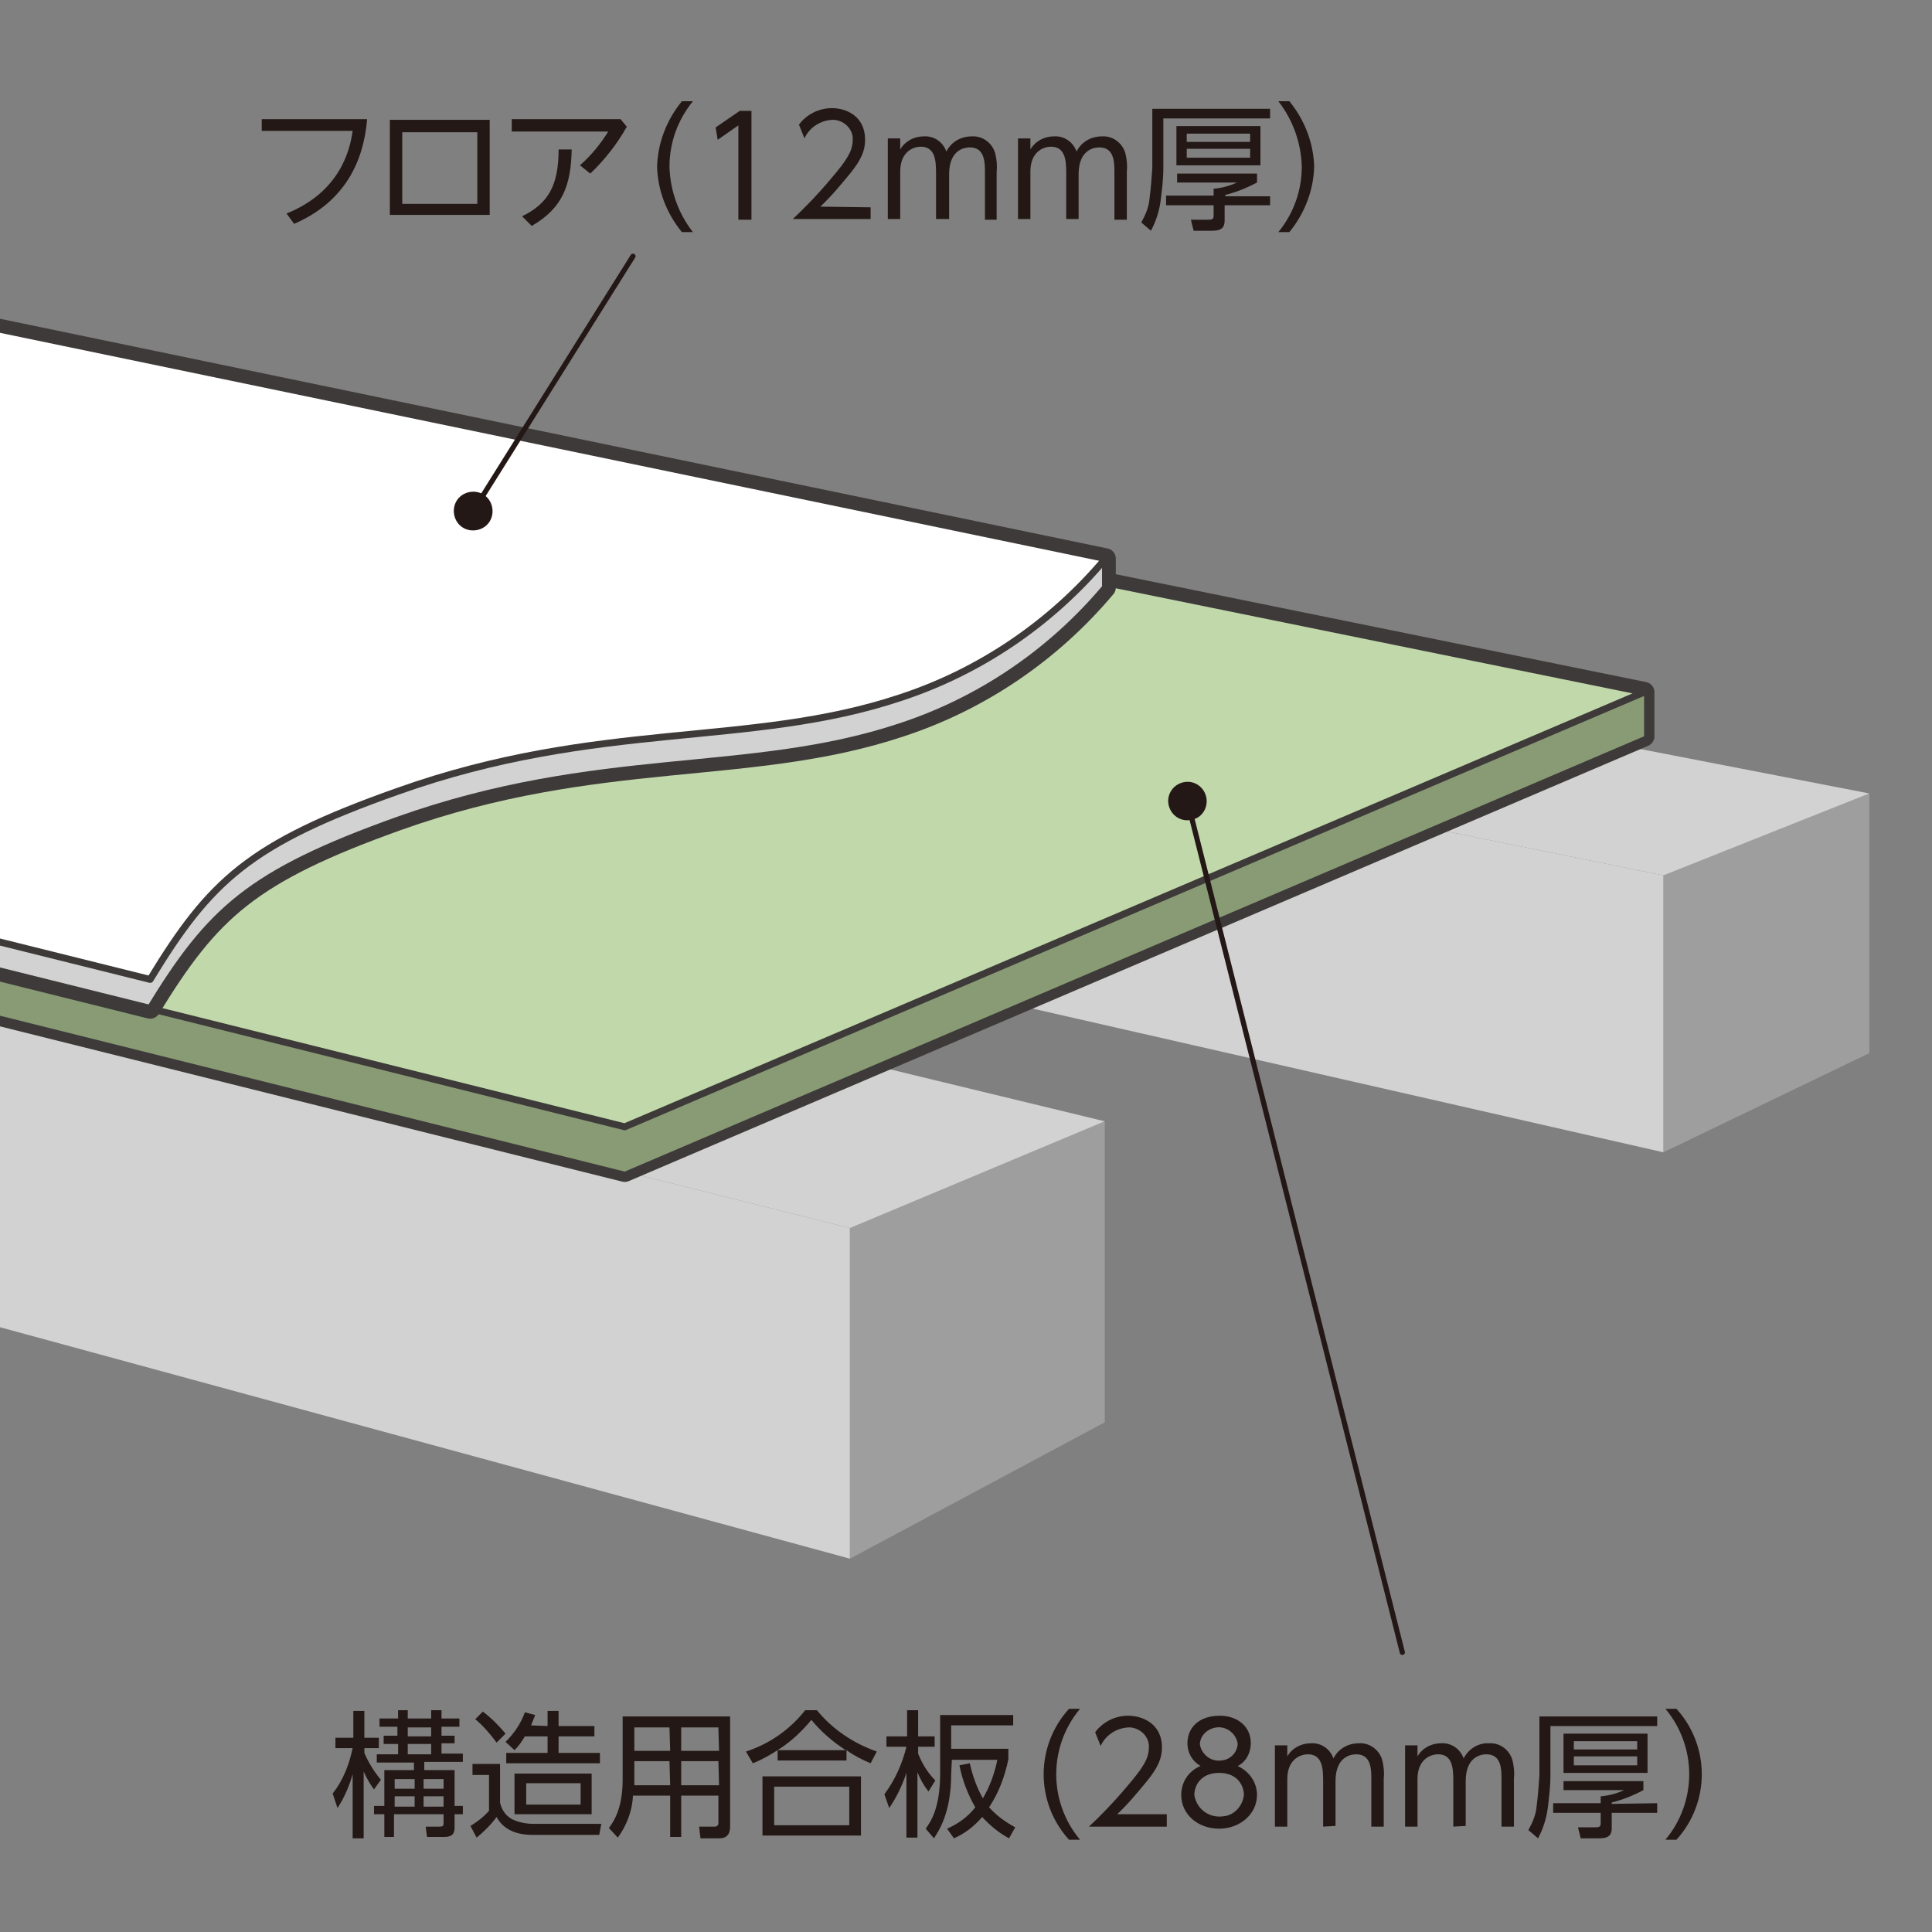
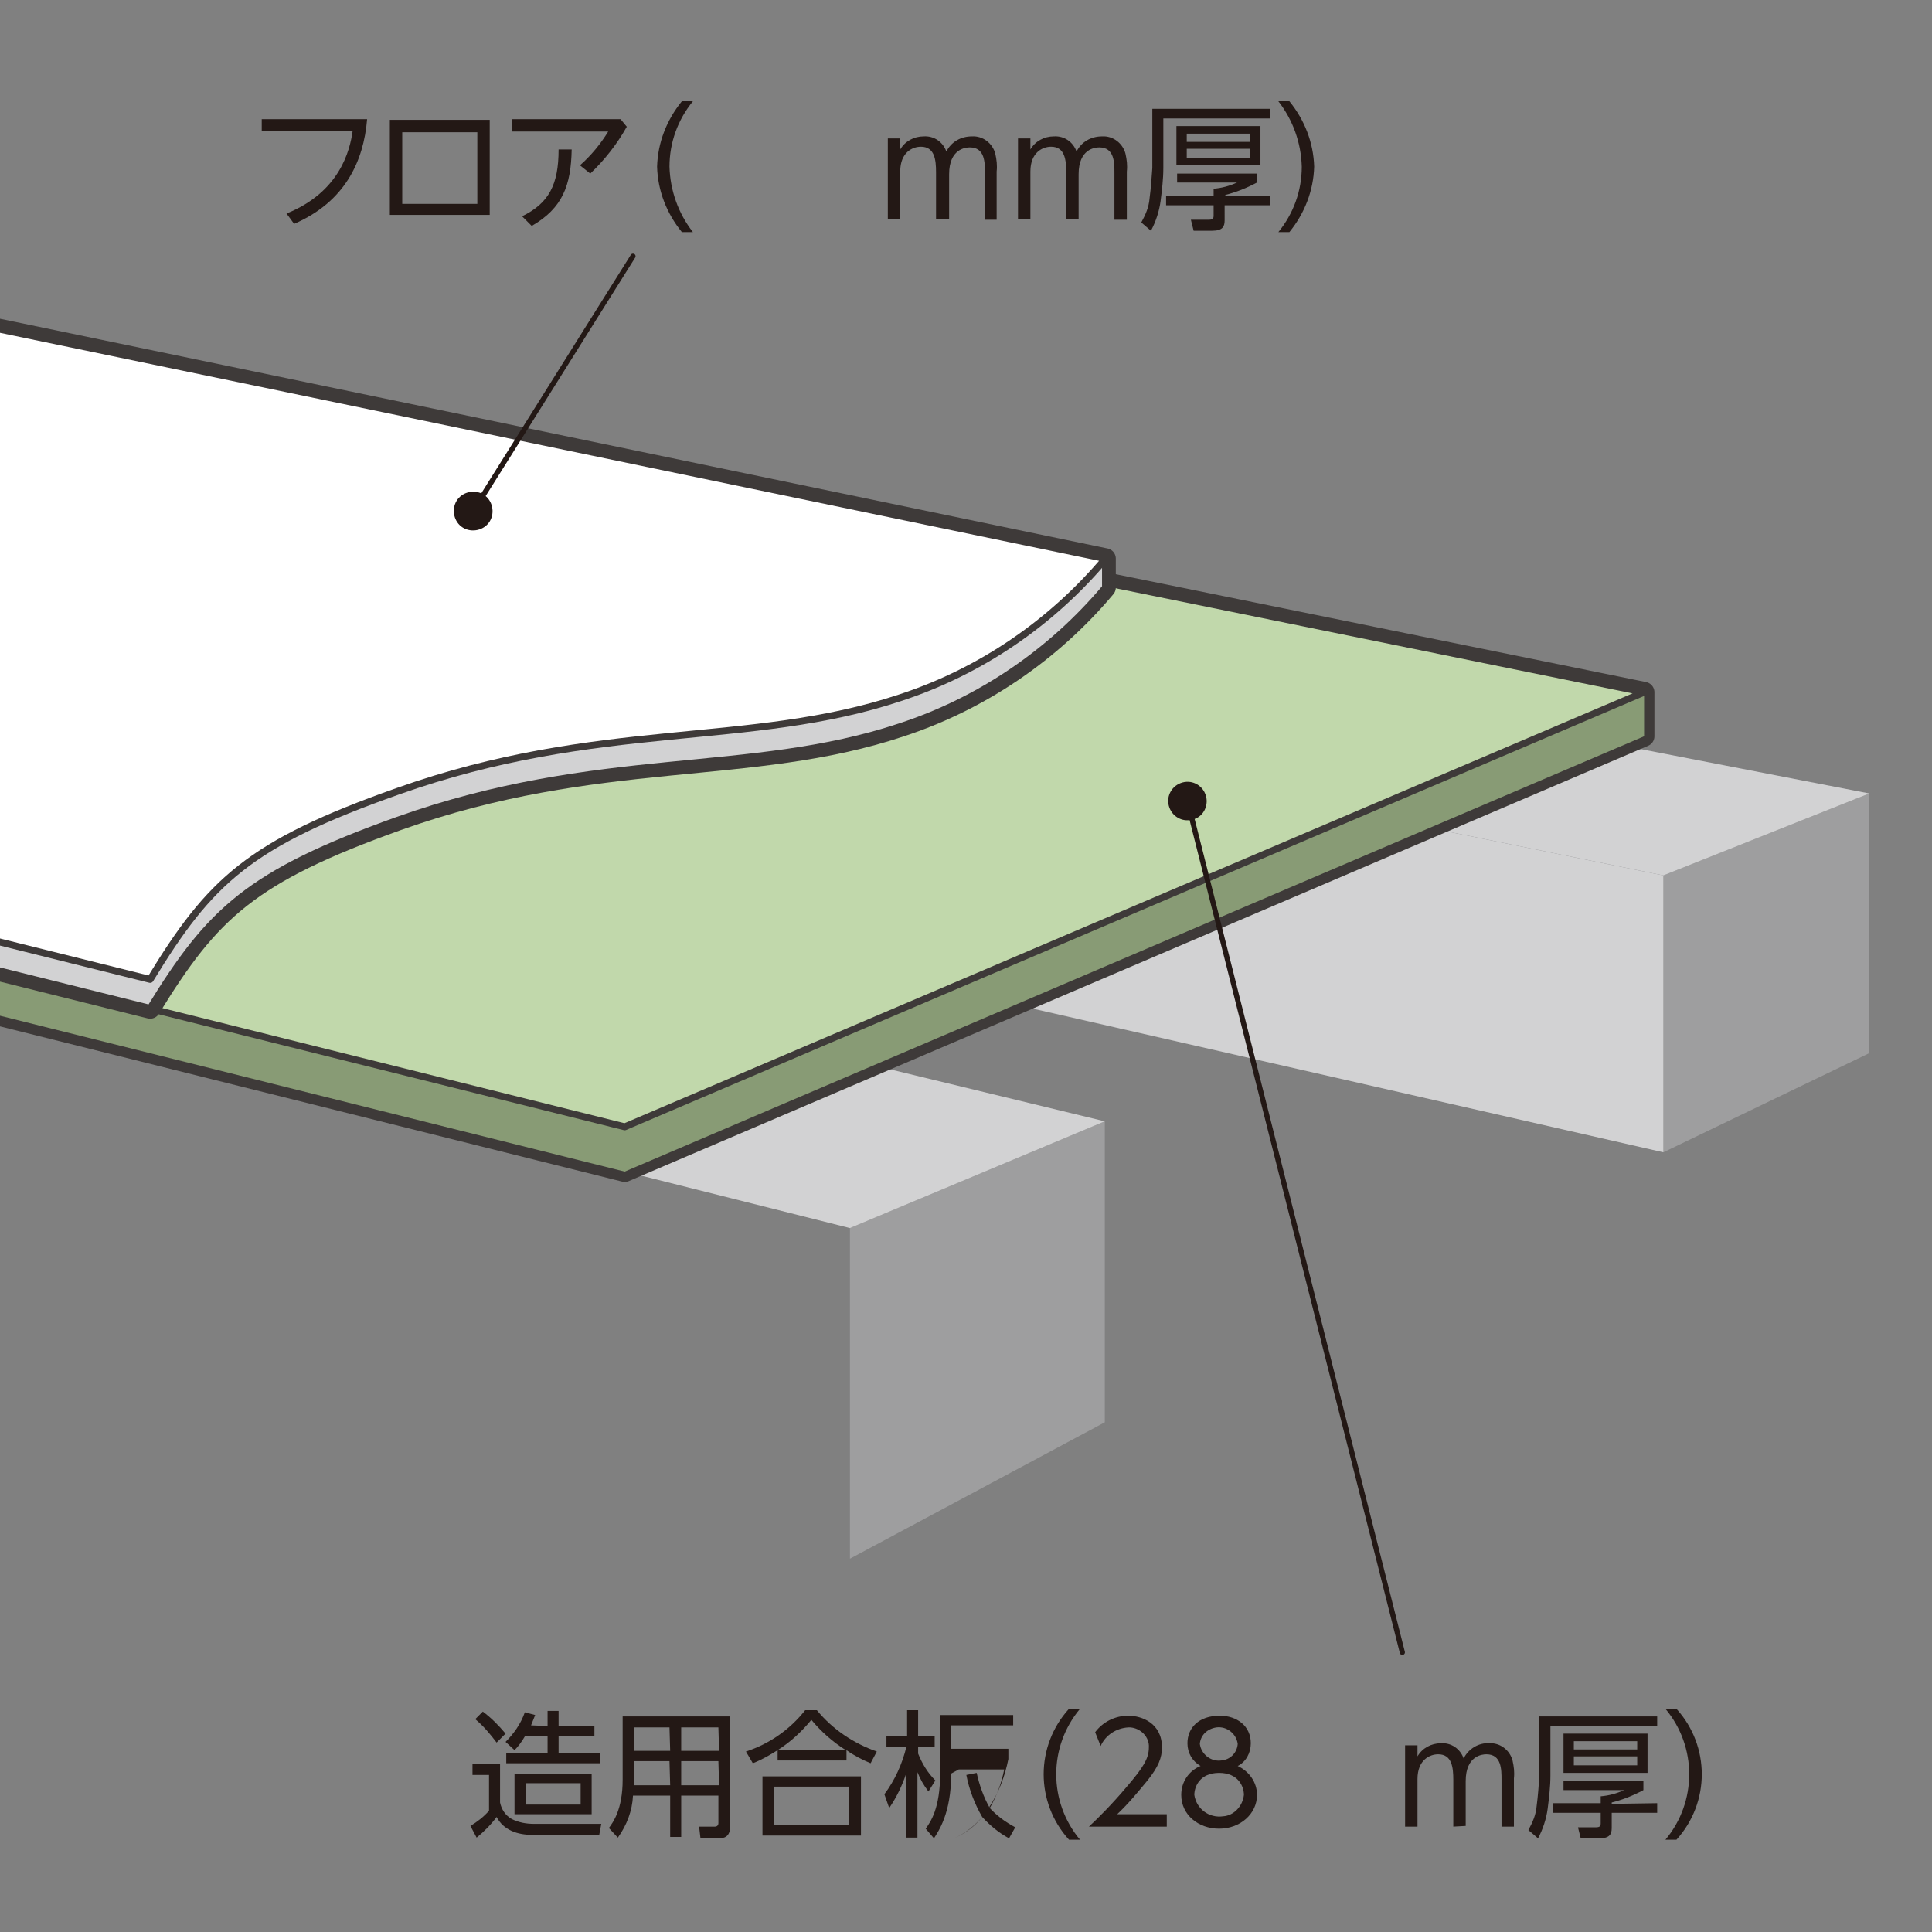
<svg xmlns="http://www.w3.org/2000/svg" xmlns:xlink="http://www.w3.org/1999/xlink" version="1.1" id="レイヤー_1" x="0px" y="0px" viewBox="0 0 280.5 280.5" style="enable-background:new 0 0 280.5 280.5;" xml:space="preserve">
  <rect x="0" y="0" width="280.5" height="280.5" fill="#808080" stroke="none" />
  <style type="text/css">
	.st0{clip-path:url(#SVGID_00000009556066480791589890000003328041083642560905_);}
	.st1{fill:#D2D2D3;}
	.st2{fill:#9E9E9F;}
	.st3{fill:none;stroke:#3E3A39;stroke-width:3;stroke-linecap:round;stroke-linejoin:round;}
	.st4{fill:#889B75;}
	.st5{fill:#C1D8AB;stroke:#3E3A39;stroke-linecap:round;stroke-linejoin:round;}
	.st6{fill:#D2D2D3;stroke:#3E3A39;stroke-linecap:round;stroke-linejoin:round;}
	.st7{fill:#FFFFFF;stroke:#3E3A39;stroke-linecap:round;stroke-linejoin:round;}
	.st8{fill:#231815;}
	.st9{fill:none;stroke:#231815;stroke-width:0.75;stroke-linecap:round;stroke-linejoin:round;}
</style>
  <g id="レイヤー_2_00000169549498574561069910000000498501262013625521_">
    <g id="layer2">
      <g>
        <defs>
          <rect id="SVGID_1_" width="280.5" height="280.5" />
        </defs>
        <clipPath id="SVGID_00000182505257646081549820000012016811189390270863_">
          <use xlink:href="#SVGID_1_" style="overflow:visible;" />
        </clipPath>
        <g style="clip-path:url(#SVGID_00000182505257646081549820000012016811189390270863_);">
-           <polygon class="st1" points="123.4,226.3 -84.8,169.6 -84.8,126 123.4,178.3     " />
          <polygon class="st2" points="123.4,178.3 123.4,226.3 160.4,206.5 160.4,162.8     " />
          <polygon class="st1" points="-84.8,126 123.4,178.3 160.4,162.8 -44.1,113.3     " />
          <polygon class="st2" points="241.5,127.1 241.5,167.3 271.4,152.9 271.4,115.2     " />
          <polygon class="st1" points="241.5,167.3 38.3,121 38.3,85.8 241.5,127.1     " />
          <polygon class="st1" points="271.4,115.2 68.3,75.8 38.3,85.8 241.5,127.1     " />
          <polygon class="st3" points="-168.2,105.5 90.7,170.1 238.7,106.9 238.7,100.5 -15,48.9 -168.2,99.1     " />
          <polygon class="st4" points="-168.2,105.5 90.7,170.1 238.7,106.9 238.7,100.5 -15,48.9 -168.2,99.1     " />
          <polygon class="st5" points="-168.2,99.1 90.7,163.6 238.7,100.5 -15,48.9     " />
          <path class="st3" d="M160.5,81.1L-15,44.7l-153.2,50.2v4.2l190,47.3c8.7-14.2,14.4-19.6,35.9-27.3c29.2-10.4,51.1-6.3,73-13.6      c11.6-3.8,21.9-10.8,29.8-20.2V81.1z" />
          <path class="st6" d="M160.5,81.1L-15,44.7l-153.2,50.2v4.2l190,47.3c8.7-14.2,14.4-19.6,35.9-27.3c29.2-10.4,51.1-6.3,73-13.6      c11.6-3.8,21.9-10.8,29.8-20.2V81.1z" />
          <path class="st7" d="M57.7,114.9c29.2-10.4,51.1-6.3,73-13.6c11.6-3.8,21.9-10.8,29.8-20.2L-15,44.7l-153.2,50.2l190,47.3      C30.5,127.9,36.2,122.5,57.7,114.9z" />
        </g>
      </g>
      <path class="st8" d="M53.3,17.3c-0.5,6.1-3.2,12-10.6,15.2L41.6,31c7.7-3.1,9.2-9.1,9.6-12H38v-1.7H53.3z" />
      <path class="st8" d="M56.6,17.4h14.5v13.8H56.6V17.4z M69.3,29.5V19.2H58.4v10.4H69.3z" />
      <path class="st8" d="M90.1,17.3l0.9,1.1c-1.4,2.5-3.2,4.8-5.3,6.8L84.2,24c1.6-1.4,3-3.1,4.1-4.9H74.3v-1.8H90.1z M83,21.7    c-0.1,5.2-1.3,8.5-5.8,11.1l-1.4-1.4c3.9-1.9,5.3-4.6,5.3-9.7H83z" />
      <path class="st8" d="M99,33.7c-2.2-2.7-3.5-6-3.6-9.5c0.1-3.5,1.4-6.8,3.6-9.5h1.6c-2.2,2.7-3.4,6-3.4,9.5    c0.1,3.5,1.3,6.8,3.4,9.5H99z" />
-       <path class="st8" d="M107.4,16.1h1.7v15.8h-1.9V18.2l-3,2.1l-0.3-1.8L107.4,16.1z" />
-       <path class="st8" d="M126.4,30.1v1.7h-11.3c1.3-1.2,3.4-3.3,5.5-5.8c2.4-2.8,3.2-4.1,3.2-5.7c0.1-1.5-1.2-2.8-2.7-2.9    c-0.1,0-0.2,0-0.3,0c-1.7,0.1-3.3,1.1-4,2.7l-0.8-2c1.1-1.5,2.9-2.4,4.8-2.4c2,0,4.8,1.1,4.8,4.6c0,1.5-0.5,2.8-2.1,4.8    c-1.4,1.7-2.8,3.4-4.4,4.9L126.4,30.1z" />
      <path class="st8" d="M135.9,31.8V25c0-1.8-0.2-3.7-2.2-3.7c-1.2,0-3,0.8-3,3.6v6.9h-1.8V20.1h1.8v1.6c0.7-1.2,2-1.9,3.4-1.9    c1.5-0.1,2.8,0.8,3.3,2.2c0.7-1.4,2.1-2.2,3.7-2.2c1.6-0.1,3,1,3.4,2.5c0.2,0.9,0.3,1.7,0.2,2.6v7H143v-6.8c0-1.5,0-3.7-2.2-3.7    c-0.6,0-3,0.2-3,3.9v6.5H135.9z" />
      <path class="st8" d="M154.8,31.8V25c0-1.8-0.2-3.7-2.2-3.7c-1.2,0-3,0.8-3,3.6v6.9h-1.8V20.1h1.8v1.6c0.7-1.2,2-1.9,3.4-1.9    c1.5-0.1,2.8,0.8,3.3,2.2c0.7-1.4,2.1-2.2,3.7-2.2c1.6-0.1,3,1,3.4,2.5c0.2,0.9,0.3,1.7,0.2,2.6v7h-1.8v-6.8c0-1.5,0-3.7-2.2-3.7    c-0.6,0-3,0.2-3,3.9v6.5H154.8z" />
      <path class="st8" d="M184.4,15.8v1.4h-15.5v7.2c0,1.6-0.2,3.2-0.4,4.8c-0.2,1.5-0.7,3-1.4,4.3l-1.4-1.2c0.6-1.1,1.1-2.2,1.2-3.5    c0.2-1.5,0.3-3,0.4-4.4v-8.6H184.4z M184.4,28.4v1.4h-6.6V32c0,0.9-0.3,1.5-1.8,1.5h-2.7l-0.4-1.6h2.6c0.6,0,0.7-0.2,0.7-0.6v-1.5    h-6.9v-1.4h6.9v-1c1.2-0.1,2.3-0.4,3.4-0.9h-8.7v-1.3h11.6v1.3c-1.5,0.8-3,1.4-4.6,1.8v0.2H184.4z M183,24h-12.2v-5.7H183V24z     M181.5,19.4h-9.2v1.2h9.2L181.5,19.4z M181.5,21.6h-9.2v1.3h9.2L181.5,21.6z" />
      <path class="st8" d="M185.6,33.7c2.2-2.7,3.4-6,3.4-9.5c-0.1-3.5-1.3-6.8-3.4-9.5h1.6c2.2,2.7,3.5,6,3.6,9.5    c-0.1,3.5-1.4,6.8-3.6,9.5H185.6z" />
-       <path class="st8" d="M54.3,259.8c-0.6-0.8-1.1-1.7-1.5-2.6v9.7h-1.6v-9.3c-0.5,1.7-1.2,3.4-2.2,4.9l-0.7-2.1    c1.5-1.9,2.4-4.2,2.9-6.6h-2.5v-1.5h2.6v-3.9h1.6v3.9h2.1v1.5h-2.1v0.7c0.6,1.4,1.4,2.7,2.4,3.9L54.3,259.8z M60.2,255.9h-5.5    v-1.2h3.1v-1.5h-2.1V252h2v-1.3h-2.6v-1.2h2.7v-1.2h1.4v1.2h3.4v-1.2h1.5v1.2h2.6v1.2h-2.6v1.3H66v1.1h-1.9v1.5h3.1v1.2h-5.6v1.2    h4.4v5.2h1.2v1.2h-1.2v1.9c0,0.9-0.3,1.4-1.5,1.4H62l-0.2-1.5h2c0.5,0,0.6-0.1,0.6-0.5v-1.3h-7.2v3.3h-1.4v-3.3h-1.5v-1.2h1.5    v-5.2h4.3V255.9z M60.2,258.3h-2.9v1.4h2.9V258.3z M60.2,260.8h-2.9v1.5h2.9V260.8z M62.6,250.8h-3.4v1.3h3.4V250.8z M62.6,253.2    h-3.4v1.5h3.4V253.2z M61.5,259.7h2.9v-1.4h-2.9L61.5,259.7z M61.5,262.3h2.9v-1.5h-2.9L61.5,262.3z" />
      <path class="st8" d="M72.6,256.1v5.6c0.2,1,0.8,1.9,1.7,2.4c1,0.5,2.1,0.7,3.2,0.7h9.8l-0.3,1.6h-9.7c-2.2,0-4.2-0.7-5.2-2.6    c-0.8,1.1-1.8,2.1-2.9,3l-0.9-1.7c1-0.6,1.9-1.3,2.7-2.2v-5.2h-2.4v-1.6L72.6,256.1z M72.1,253c-0.9-1.2-1.9-2.4-3.1-3.4l1.1-1.1    c1.2,0.9,2.3,2,3.3,3.2L72.1,253z M79.5,250.6v-2.2h1.6v2.2h5.2v1.5h-5.2v2.4h6v1.5H73.5v-1.5h6v-2.4h-3.3c-0.4,0.7-0.9,1.4-1.5,2    l-1.3-1.2c1.2-1.2,2.2-2.6,2.8-4.3l1.5,0.4c-0.2,0.5-0.4,1-0.6,1.5L79.5,250.6z M85.9,263.4H74.7v-5.9h11.2V263.4z M84.3,258.9    h-7.9v3.1h7.9V258.9z" />
      <path class="st8" d="M106,265.2c0,1.5-0.9,1.7-1.6,1.7h-2.7l-0.2-1.7h2.3c0.3,0,0.5-0.2,0.5-0.5v-4h-5.4v6h-1.6v-6h-5.4    c-0.1,2.2-0.9,4.3-2.2,6.1l-1.3-1.4c0.6-0.8,2-2.7,2-7v-9.2H106V265.2z M97.2,255.7h-5.1v2.5c0,0.2,0,0.3,0,1h5.2L97.2,255.7z     M97.2,250.8h-5.1v3.4h5.2L97.2,250.8z M104.3,250.8h-5.4v3.4h5.5L104.3,250.8z M104.3,255.7h-5.4v3.5h5.5L104.3,255.7z" />
      <path class="st8" d="M126.4,256c-1.2-0.5-2.4-1.1-3.5-1.9v1.5h-10v-1.5c-1.1,0.7-2.3,1.4-3.6,1.9l-1-1.7c3.4-1.1,6.4-3.2,8.6-6    h1.7c2.3,2.8,5.3,4.8,8.7,6L126.4,256z M125,257.9v8.6h-14.3v-8.6H125z M123.3,259.4h-10.9v5.6h10.9V259.4z M122.8,254.1    c-1.9-1.2-3.6-2.7-5-4.4c-1.4,1.7-3,3.2-4.9,4.4H122.8z" />
-       <path class="st8" d="M134.8,260.1c-0.7-0.9-1.2-1.8-1.6-2.8v9.5h-1.6v-9.4c-0.6,1.8-1.4,3.5-2.5,5.1l-0.7-2c1.5-2,2.6-4.4,3.2-6.9    h-2.9v-1.5h3v-3.8h1.6v3.8h2.4v1.5h-2.4v1c0.6,1.5,1.4,2.8,2.5,3.9L134.8,260.1z M138.1,257.5c0,5.9-1.9,8.4-2.5,9.4l-1.2-1.4    c0.7-1,2.1-2.9,2.1-8.1V249h10.6v1.5h-9v3.4h8.3v1.5c-0.5,2.5-1.4,4.9-2.8,7c1.1,1.2,2.3,2.1,3.8,2.9l-0.9,1.6    c-1.5-0.8-2.8-1.9-3.9-3.1c-1.1,1.3-2.5,2.4-4.1,3.1l-1-1.4c1.6-0.7,3-1.7,4.1-3.1c-1.1-1.9-1.9-4-2.3-6.1l1.5-0.3    c0.4,1.8,1,3.5,1.9,5.1c1-1.7,1.7-3.6,2.1-5.6h-6.6L138.1,257.5z" />
+       <path class="st8" d="M134.8,260.1c-0.7-0.9-1.2-1.8-1.6-2.8v9.5h-1.6v-9.4c-0.6,1.8-1.4,3.5-2.5,5.1l-0.7-2c1.5-2,2.6-4.4,3.2-6.9    h-2.9v-1.5h3v-3.8h1.6v3.8h2.4v1.5h-2.4v1c0.6,1.5,1.4,2.8,2.5,3.9L134.8,260.1z M138.1,257.5c0,5.9-1.9,8.4-2.5,9.4l-1.2-1.4    c0.7-1,2.1-2.9,2.1-8.1V249h10.6v1.5h-9v3.4h8.3v1.5c-0.5,2.5-1.4,4.9-2.8,7c1.1,1.2,2.3,2.1,3.8,2.9l-0.9,1.6    c-1.5-0.8-2.8-1.9-3.9-3.1c-1.1,1.3-2.5,2.4-4.1,3.1c1.6-0.7,3-1.7,4.1-3.1c-1.1-1.9-1.9-4-2.3-6.1l1.5-0.3    c0.4,1.8,1,3.5,1.9,5.1c1-1.7,1.7-3.6,2.1-5.6h-6.6L138.1,257.5z" />
      <path class="st8" d="M155.2,267.1c-4.9-5.4-4.9-13.6,0-19h1.6c-4.6,5.5-4.6,13.5,0,19H155.2z" />
      <path class="st8" d="M169.4,263.5v1.7h-11.3c1.3-1.2,3.4-3.3,5.5-5.8c2.4-2.8,3.2-4.1,3.2-5.7c0.1-1.5-1.2-2.8-2.7-2.9    c-0.1,0-0.2,0-0.3,0c-1.7,0.1-3.3,1.1-4,2.7l-0.8-2c1.1-1.5,2.9-2.4,4.8-2.4c2,0,4.9,1.1,4.9,4.6c0,1.5-0.5,2.8-2.1,4.8    c-1.4,1.7-2.8,3.4-4.4,4.9H169.4z" />
      <path class="st8" d="M182.5,260.6c0,2.8-2.5,4.9-5.5,4.9s-5.5-2-5.5-4.9c0-1.9,1.1-3.5,2.8-4.2c-1.2-0.7-1.9-1.9-1.9-3.3    c0-2.2,1.6-4,4.7-4c2.5,0,4.5,1.5,4.5,4c0,1.4-0.7,2.7-1.9,3.3C181.4,257.2,182.5,258.8,182.5,260.6z M180.6,260.6    c0-1.2-0.8-3.2-3.6-3.2s-3.6,2-3.6,3.2c0.3,2,2.1,3.4,4.2,3.1C179.1,263.6,180.4,262.3,180.6,260.6z M179.7,253.2    c-0.2-1.5-1.6-2.6-3.1-2.4c-1.3,0.2-2.3,1.1-2.4,2.4c0.2,1.5,1.6,2.6,3.1,2.4C178.6,255.5,179.6,254.5,179.7,253.2z" />
-       <path class="st8" d="M192.1,265.2v-6.8c0-1.8-0.2-3.7-2.2-3.7c-1.2,0-3,0.8-3,3.6v6.9h-1.8v-11.8h1.8v1.6c0.7-1.2,2-1.9,3.4-1.9    c1.5-0.1,2.8,0.8,3.3,2.2c0.7-1.4,2.1-2.2,3.7-2.2c1.6-0.1,3,1,3.4,2.5c0.2,0.9,0.3,1.7,0.2,2.6v7h-1.8v-6.8c0-1.5,0-3.7-2.2-3.7    c-0.6,0-3,0.2-3,3.9v6.5L192.1,265.2z" />
      <path class="st8" d="M211,265.2v-6.8c0-1.8-0.2-3.7-2.2-3.7c-1.2,0-3,0.8-3,3.6v6.9H204v-11.8h1.8v1.6c0.7-1.2,2-1.9,3.4-1.9    c1.5-0.1,2.8,0.8,3.3,2.2c0.7-1.4,2.2-2.3,3.7-2.2c1.6-0.1,3,1,3.4,2.5c0.2,0.9,0.3,1.7,0.2,2.6v7H218v-6.8c0-1.5,0-3.7-2.2-3.7    c-0.6,0-3,0.2-3,3.9v6.5L211,265.2z" />
      <path class="st8" d="M240.6,249.2v1.4h-15.5v7.2c0,1.6-0.2,3.2-0.4,4.8c-0.2,1.5-0.7,3-1.4,4.3l-1.4-1.2c0.6-1.1,1.1-2.2,1.2-3.5    c0.2-1.5,0.3-3,0.4-4.4v-8.6L240.6,249.2z M240.6,261.8v1.4H234v2.2c0,0.9-0.3,1.5-1.8,1.5h-2.7l-0.4-1.6h2.6    c0.6,0,0.7-0.2,0.7-0.6v-1.5h-6.9v-1.4h6.9v-1c1.2-0.1,2.3-0.4,3.4-0.9H227v-1.3h11.6v1.3c-1.5,0.8-3,1.4-4.6,1.8v0.2L240.6,261.8    z M239.2,257.4H227v-5.7h12.2L239.2,257.4z M237.7,252.8h-9.2v1.2h9.2V252.8z M237.7,255h-9.2v1.3h9.2V255z" />
      <path class="st8" d="M241.8,267.1c4.6-5.5,4.6-13.5,0-19h1.6c4.9,5.4,4.9,13.6,0,19H241.8z" />
      <line class="st9" x1="91.9" y1="37.2" x2="68.7" y2="74.2" />
      <path class="st8" d="M66.3,72.7c-0.8,1.3-0.4,3.1,0.9,3.9c1.3,0.8,3.1,0.4,3.9-0.9c0.8-1.3,0.4-3.1-0.9-3.9    C68.9,71,67.1,71.4,66.3,72.7C66.3,72.7,66.3,72.7,66.3,72.7z" />
      <line class="st9" x1="203.6" y1="239.9" x2="172.4" y2="116.3" />
      <path class="st8" d="M175.1,115.6c-0.4-1.5-1.9-2.4-3.4-2c-1.5,0.4-2.4,1.9-2,3.4c0.4,1.5,1.9,2.4,3.4,2c0,0,0,0,0,0    C174.6,118.7,175.5,117.1,175.1,115.6z" />
    </g>
  </g>
</svg>